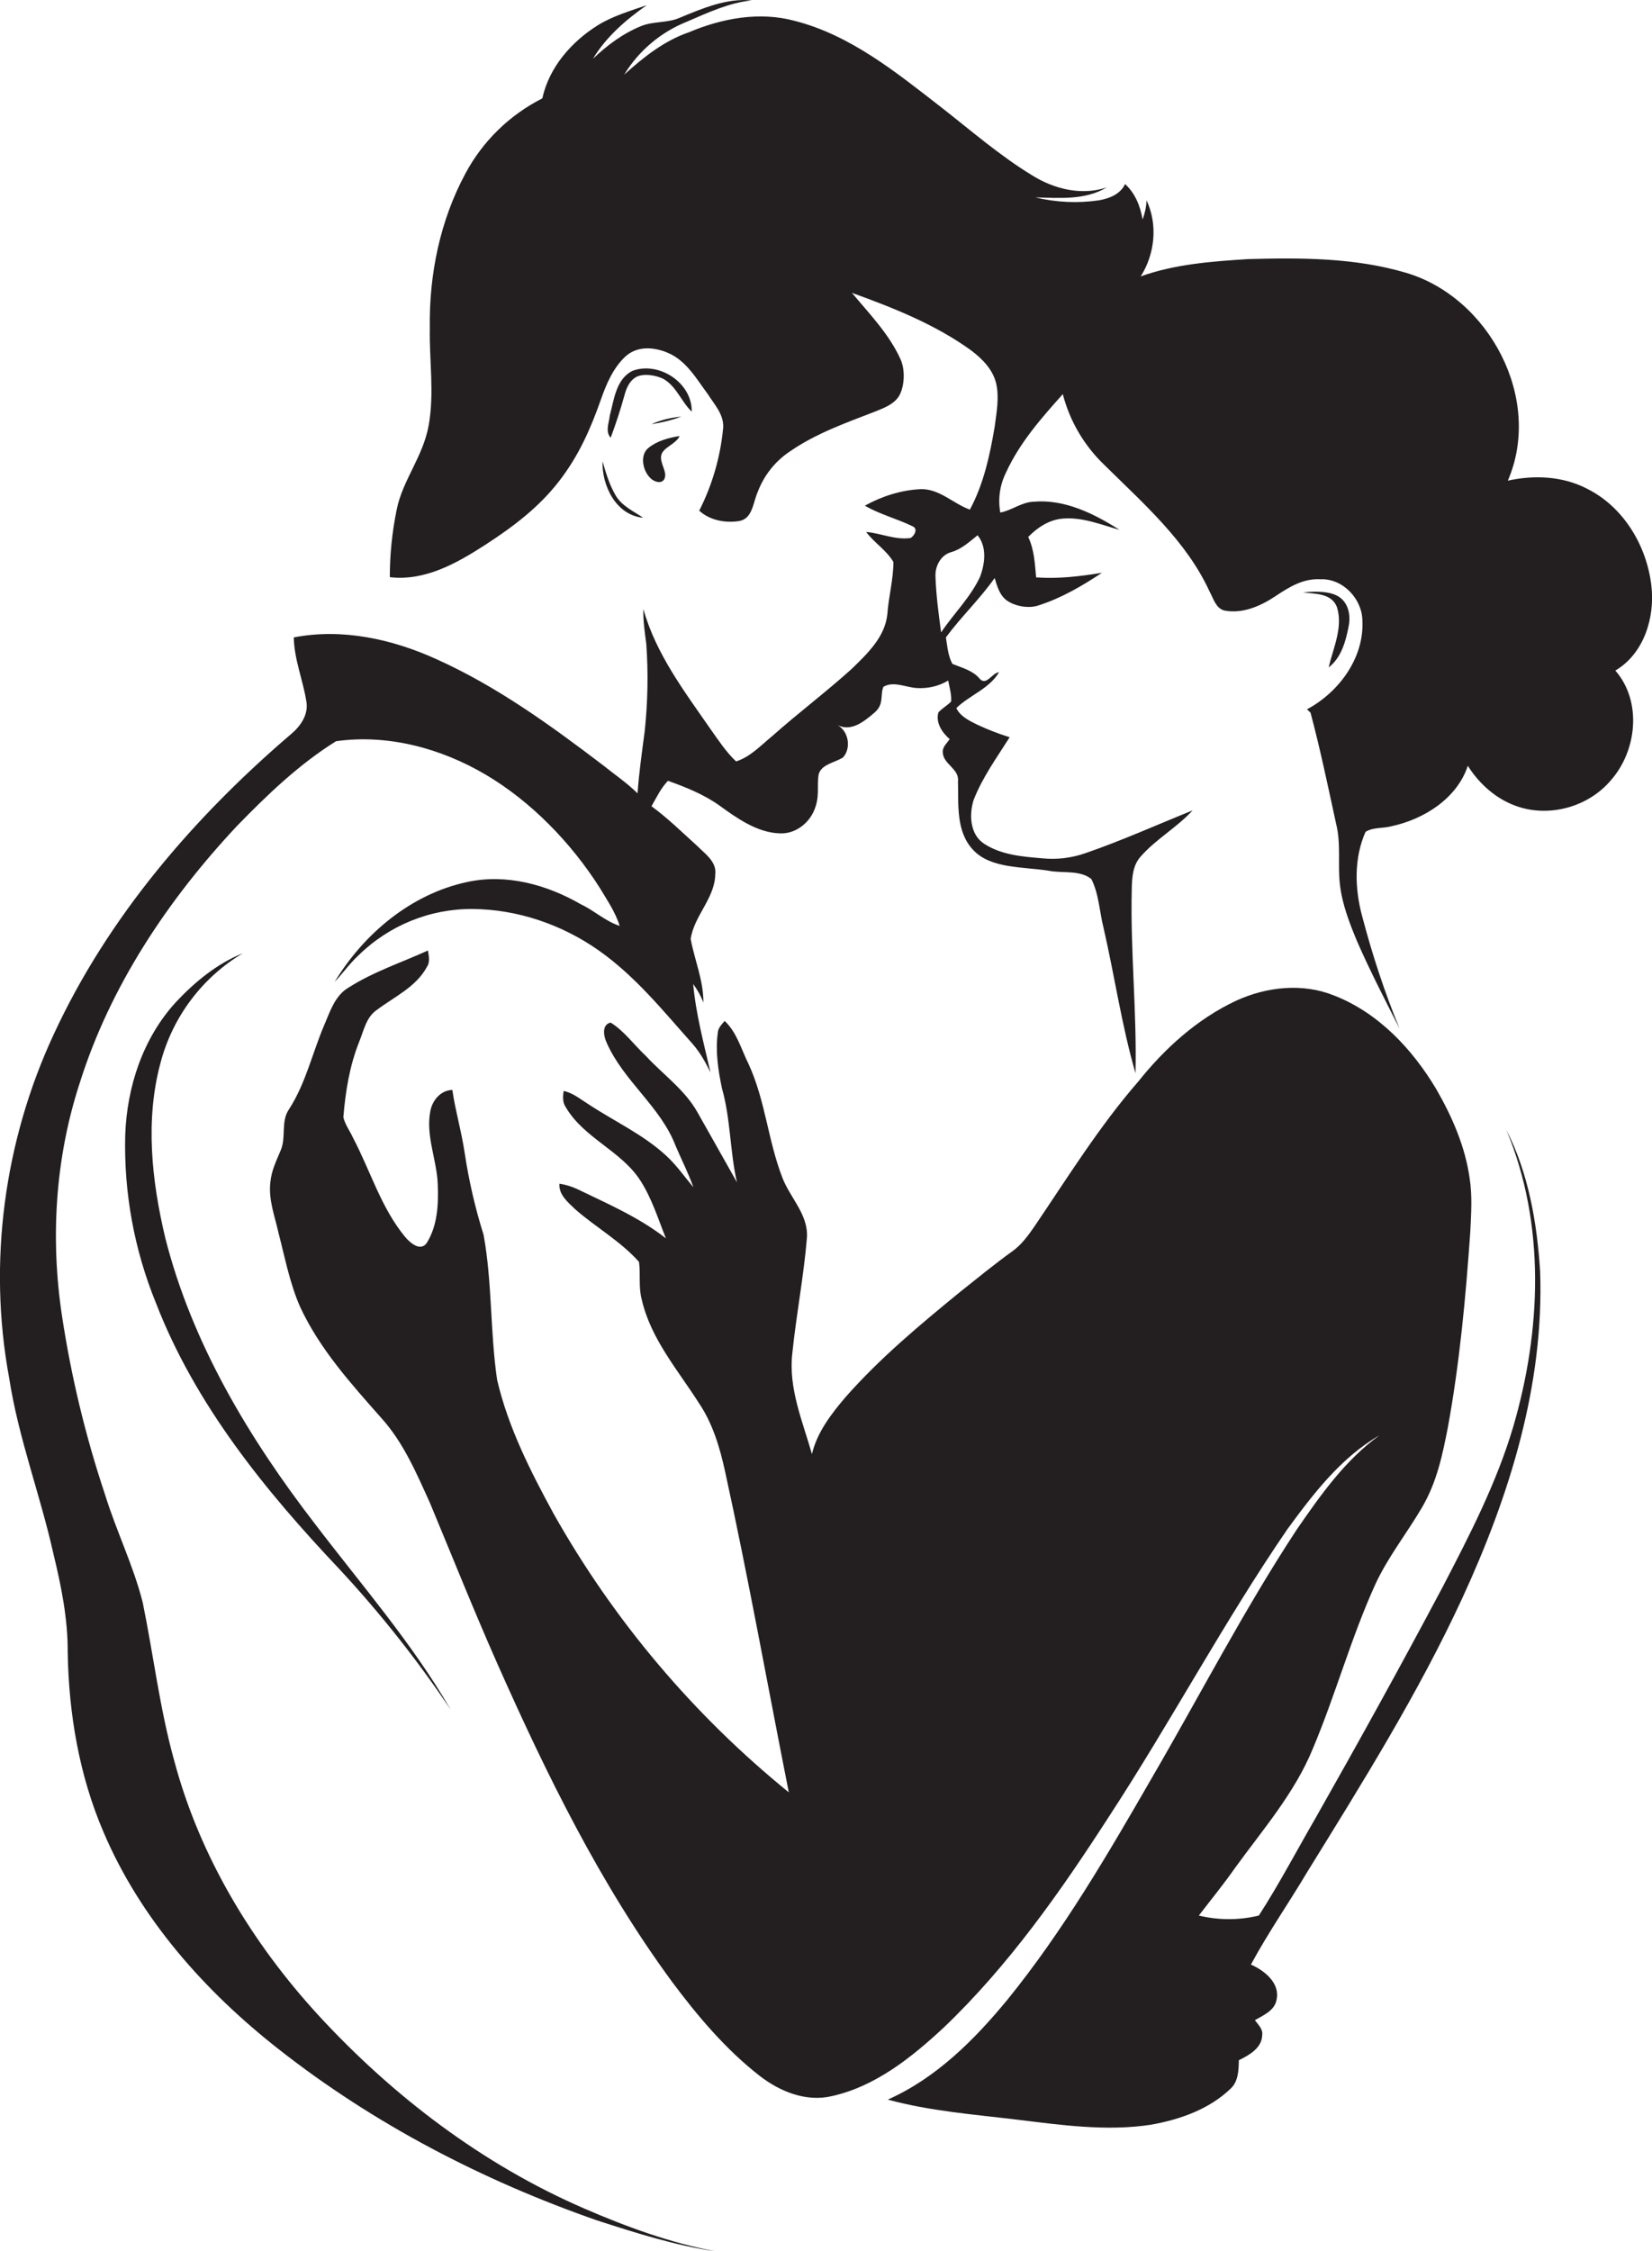
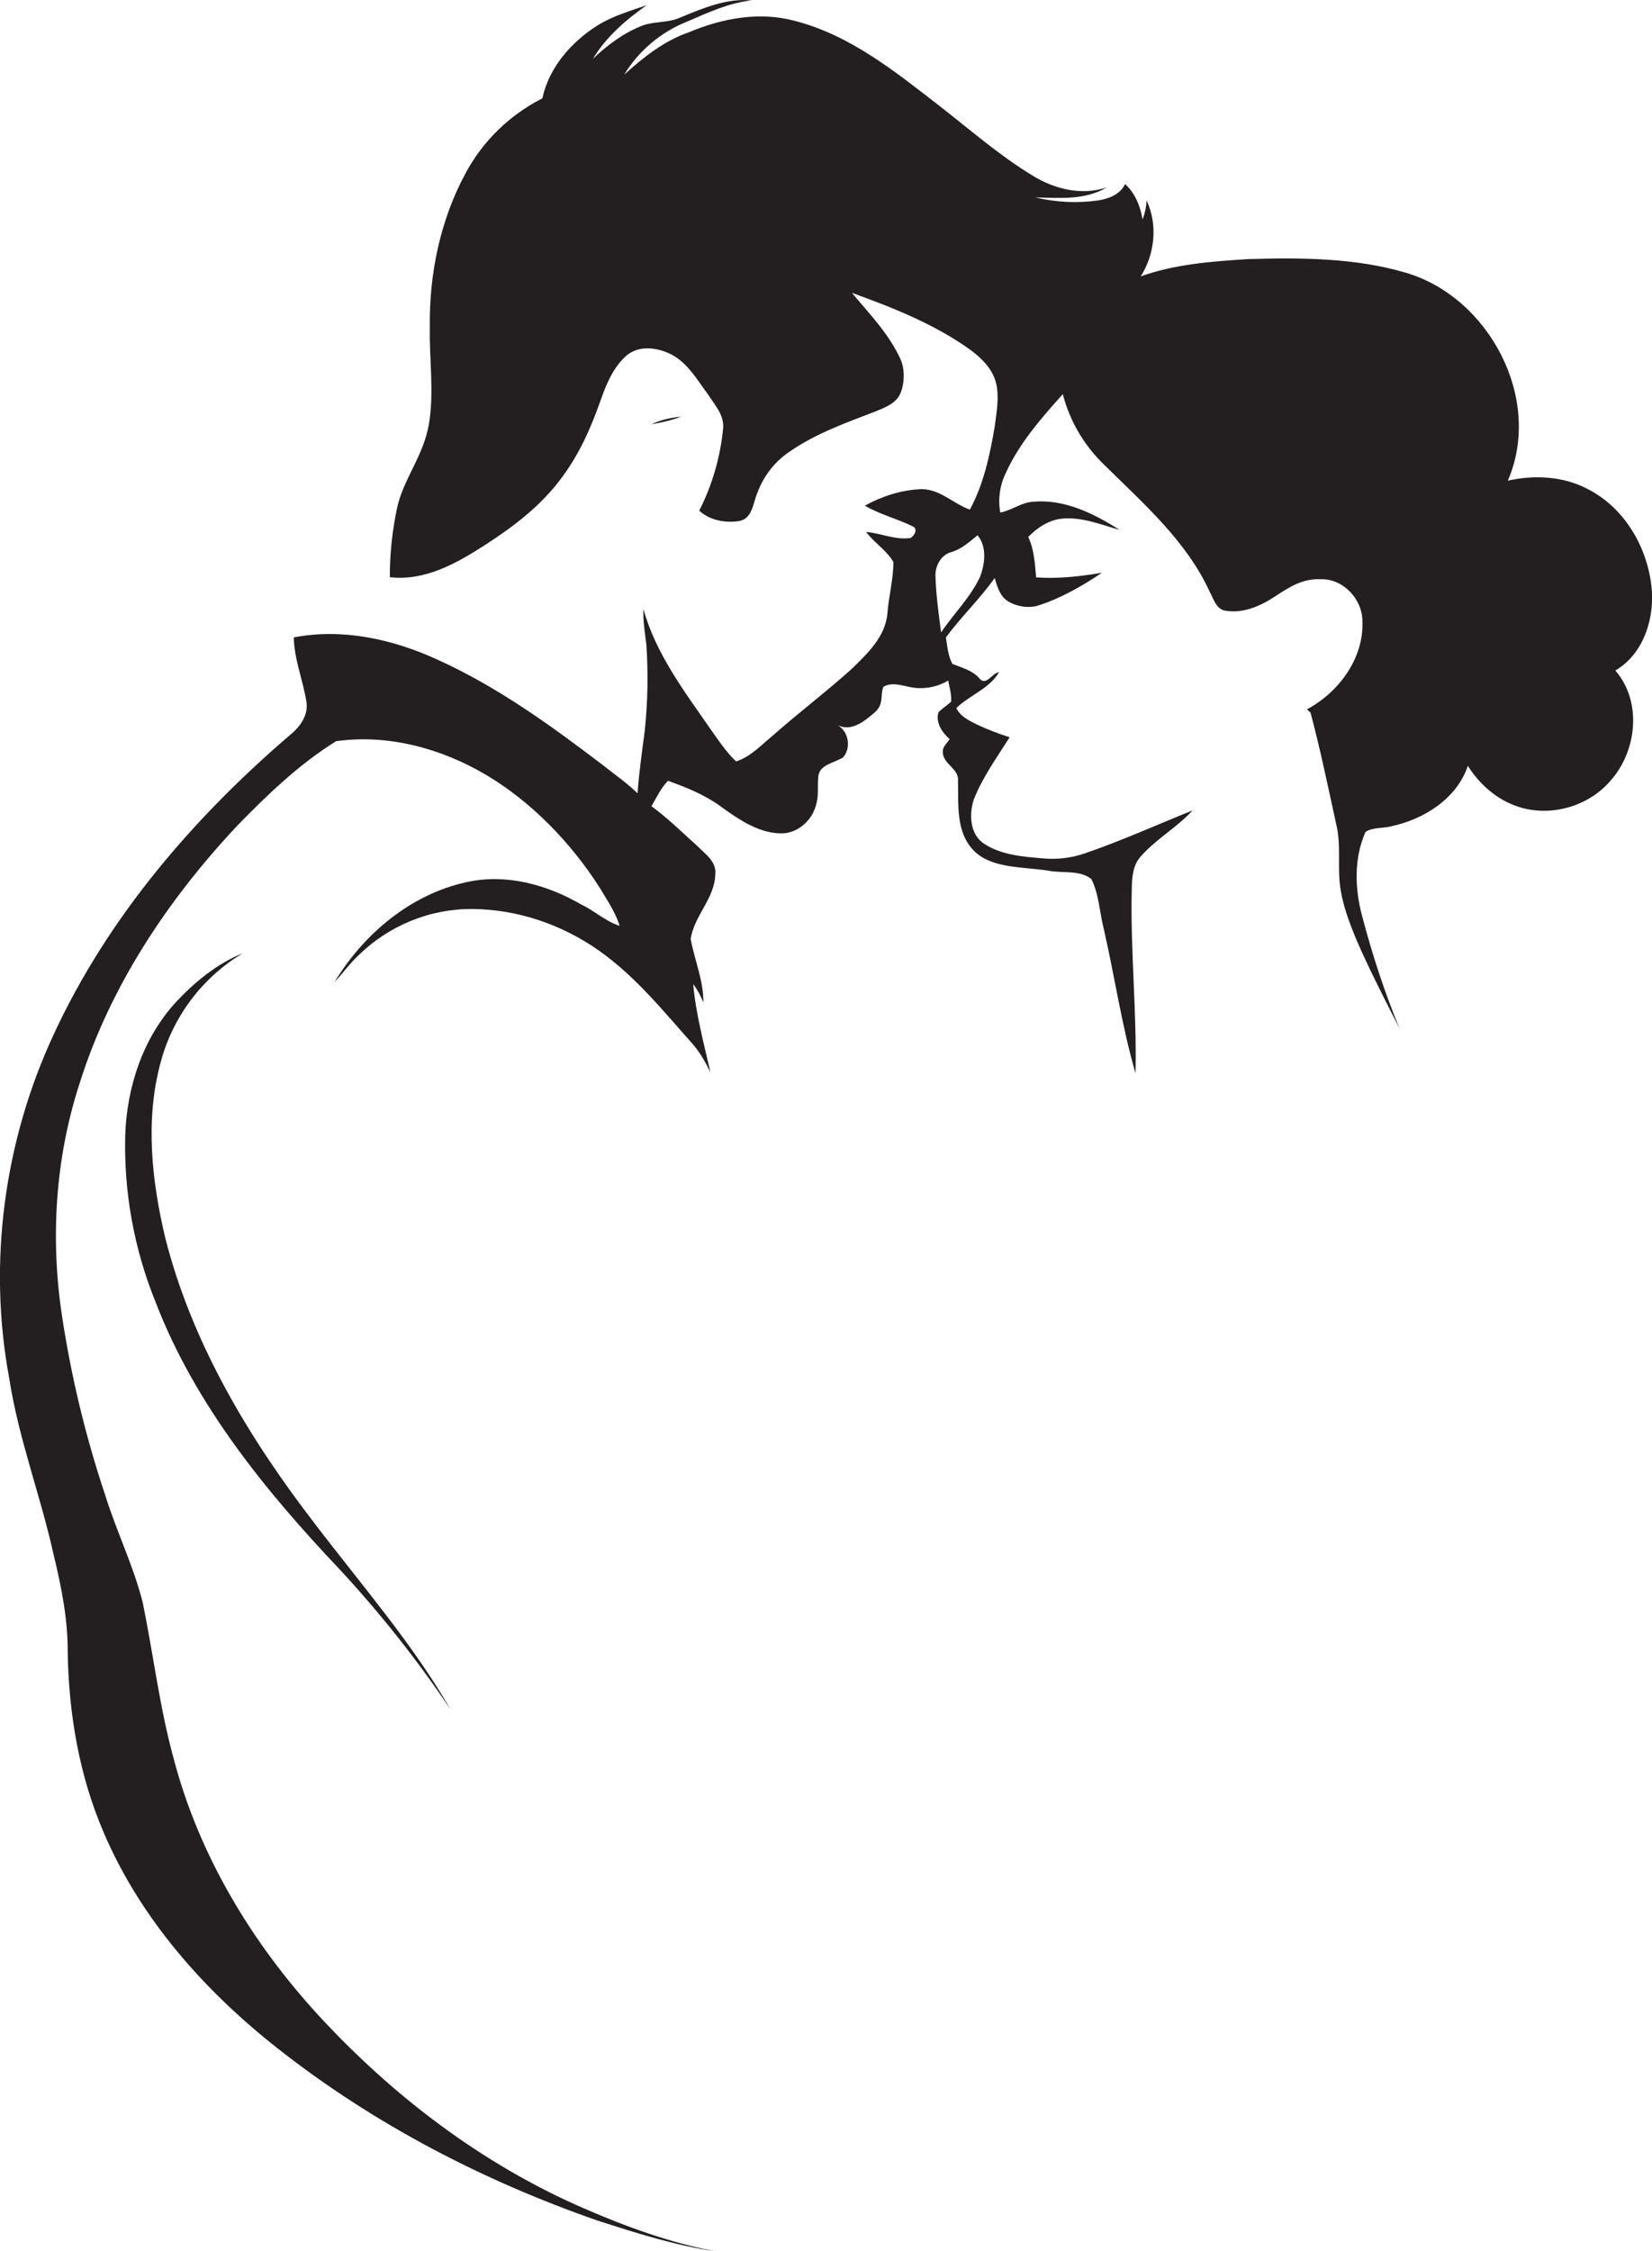
<svg xmlns="http://www.w3.org/2000/svg" version="1.1" id="Layer_1" x="0px" y="0px" viewBox="0 0 792.9 1080" style="enable-background:new 0 0 792.9 1080;" xml:space="preserve">
  <style type="text/css">
	.st0{fill:#231F20;}
</style>
  <title>biseeise_couple_flat_black_logo_White_background_b427d708-ed69-4ba0-96ee-3b18f8fa92bb</title>
  <path class="st0" d="M792.6,281c-2.2-19.2-13.4-37.9-31-46.6c-11.6-6-25.4-6.6-37.9-3.8c17-39.2-9-88.1-49.1-99.8  c-24.5-7.2-50.3-7.2-75.5-6.5c-17.4,1.1-35.1,2.4-51.6,8.3c6.8-10.7,8.3-24.8,2.8-36.5c-0.1,3.1-0.8,6.3-1.9,9.2  c-1.1-6.4-3.5-12.5-8.4-17c-2.3,4.9-7.5,6.9-12.5,7.8c-10.2,1.5-20.6,1-30.6-1.4c11.6,0.3,24,1.4,34.3-4.8  c-12.1,4.1-25.4,0.8-36-5.9c-15.6-9.5-29.4-21.6-43.8-32.8c-21.4-16.6-43.3-34.4-70-41.2c-17-4.6-34.9-1.2-50.8,5.5  c-11.9,4.1-21.8,12-31,20.3c7-11.5,17.6-20.4,30.1-25.4c10-4.3,20.2-9.1,31.1-10.2c-12-1.2-23.6,3.8-34.5,8.3  c-5.8,2.6-12.4,1.6-18.3,3.9c-8.8,3.5-16.6,9.3-23.4,15.8c6.3-10.5,15.8-18.7,25.8-25.7c-8.1,2.8-16.4,5.2-23.6,9.7  c-12.6,7.9-23.3,20.2-26.5,35c-15.8,8-28.7,20.6-37,36.2c-12.1,22.5-17.4,48.4-17,73.9c-0.3,15.5,2.2,31.1-0.5,46.5  s-12.5,26.3-15.4,40.7c-2.2,10.7-3.3,21.5-3.3,32.4c16.8,2,32.2-6.7,45.8-15.5s25.8-18.1,35.4-30.5s15.2-25.3,20.1-39.2  c2.6-7.4,5.8-15,11.6-20.5s14.1-4.7,20.6-1.9c8.8,3.7,13.7,12.5,19.2,19.9c3.1,4.9,7.7,9.7,7.3,16c-1.3,13.9-5.2,27.4-11.5,39.8  c5,4.6,12.4,6,19,5s6.8-8.8,9-13.8c3-8,8.4-14.9,15.5-19.6c12.4-8.6,26.8-13.7,40.8-19.1c4.1-1.7,8.8-3.3,11.4-7.2s3.5-12.3,0.9-18  c-5.5-12.1-14.9-21.7-23.3-31.8c19.9,7.2,39.9,15.1,57.2,27.6c5.3,4,10.4,9.1,12,15.8s0.2,14-0.7,20.9c-2.3,13.6-5.3,27.5-11.9,39.7  c-8.1-2.9-14.7-10.2-23.8-9.8s-18.5,3.4-26.6,7.9c7.2,4.2,15.3,6.2,22.7,9.8c3,1.1,1.2,4.5-0.7,5.7c-7.3,1.1-14.3-2.3-21.4-2.9  c3.9,5.2,9.8,8.8,13.1,14.4c0,8.4-2.3,16.6-2.9,25c-1.1,11-9.6,19-17.1,26.3c-12.3,11.1-25.6,21.1-38,32.1  c-5.5,4.5-10.6,10.1-17.5,12.3c-4.7-4.4-8.3-9.9-12-15.1c-12.6-18.2-26.5-36.4-32.5-58c-0.2,5.7,0.7,11.2,1.4,16.8  c1,14,0.7,28.1-0.8,42.1c-1.3,9.8-2.7,19.6-3.4,29.5c-5.1-5-11-9-16.6-13.5c-25.1-19.1-50.9-37.8-79.8-50.8  c-21.3-9.7-45.3-15-68.6-10.5c0.2,10.7,4.5,20.6,6.1,31.1c0.9,6.1-2.9,11.5-7.3,15.2c-46.8,40-88,87.9-114,144.1  C2,547.3-5.9,605.7,4.4,661.1c4.4,28.7,14.9,55.9,21.2,84.2c3.8,15.6,7,31.4,6.9,47.5c0.5,29.4,5.5,59,17.2,86.2  c17.7,41.6,48.6,76.3,83.9,104c45.8,36,98.2,63.2,153.1,82.3c18.6,6,37.4,12,56.8,14.8c-21.9-4.1-42.9-11.8-63.2-20.6  c-48.7-21.1-91.8-53.9-127.6-92.8c-31.8-34.7-56.8-76.1-69-121.7c-7-25-10-50.8-15.2-76.2C64,751,55.8,734.5,50.4,717  c-9.3-27.8-16.2-56.4-20.6-85.4c-5.7-37.3-3.3-75.9,8.4-111.8c14.6-46.6,42.4-88.2,75.6-123.6c14.5-14.9,29.8-29.6,47.5-40.6  c24.9-3.5,50.4,3.4,71.9,16.1s40.8,32.4,54.7,54.3c3.5,5.9,7.5,11.6,9.5,18.2c-6.8-2.2-12.1-7.3-18.5-10.3  c-16.4-9.5-36-14.9-54.9-10.7c-26.8,5.8-49.4,24.8-63.4,47.9c3.9-4.1,7.2-8.8,11.3-12.6c14.7-14.5,34.5-22.6,55.1-22.4  c21.5,0.2,42.8,7.5,60.4,19.9s30.9,29,45,44.8c3.6,4.1,6.2,8.8,8.6,13.7c-3.2-14-7-28-8.3-42.4c2,2.7,3.7,5.7,4.9,8.9  c0.1-10.5-4.2-20.3-6.1-30.5c1.6-11.1,11.5-19.4,11.8-30.9c0.8-6.1-4.8-9.9-8.6-13.7c-7.2-6.5-14.2-13.4-22-19.1  c2.4-4.2,4.5-8.7,7.9-12.2c8.7,3.1,17.4,6.6,24.9,12s17.7,12.9,28.7,13.2c7.3,0.4,13.9-4.6,16.6-11.1s1.3-11.1,2-16.5  s7.7-6.2,11.8-8.8c4.1-4.5,2.7-12.6-2.6-15.5c6.7,3.3,12.9-1.9,17.7-6s2.6-8.3,4.3-12.4c4.9-2.9,10.8,0.3,16.1,0.6s10.5-0.9,15-3.6  c0.6,3.3,1.7,6.7,1.4,10.1c-1.9,1.9-4.3,3.2-6.1,5.2c-1.4,4.9,1.8,9.7,5.4,12.8c-1.3,2-3.5,3.7-3.3,6.3c0.1,5.7,8,7.9,7.3,13.9  c0.3,11.2-1.1,24.2,7.4,33.1s23.8,7.9,35.9,9.8c6.8,1.4,15-0.5,20.7,4c3.7,7.3,3.9,15.8,5.9,23.6c5.3,23.1,8.7,46.8,15.3,69.6  c0.7-29.4-2.5-58.7-1.8-88.1c0.1-5.6,0.4-11.7,4.4-16c7.3-8.3,17.3-13.8,24.8-22c-17.1,6.9-34,14.5-51.4,20.5  c-6.6,2.3-13.6,3.2-20.5,2.5c-9.7-0.8-20-1.6-28.3-7.1c-6.7-4.5-7.1-13.9-4.9-20.9c4.2-10.8,11.1-20.3,17.3-30.1  c-5.4-1.7-10.6-3.7-15.7-6.1c-3.8-1.9-8-3.9-9.9-7.9c6.4-6.2,15.9-9.3,20.5-17.2c-3.4,0.3-6.1,6.9-9.4,3s-8.4-5.1-13-7  c-2.1-3.9-2.4-8.4-3.1-12.7c7.3-9.9,16.3-18.4,23.4-28.5c1.2,4,2.4,8.4,6,10.9s10.2,4,15.2,2.2c10.9-3.5,20.8-9.3,30.3-15.6  c-10.4,1.7-21,3-31.6,2.2c-0.6-6.6-0.9-13.3-3.8-19.4c4.4-4.5,10.1-8.3,16.6-8.8c9.4-0.8,18.3,2.9,27.2,5.4  c-12.2-7.8-26.4-14.8-41.2-13.5c-5.8,0.2-10.5,4.2-16,5.2c-1.2-6.6-0.2-13.3,2.8-19.3c6.5-14.2,16.9-26,27.2-37.5  c3.4,13.1,10.4,24.9,20.2,34.2c18.6,18.4,39.2,36.3,50.3,60.6c1.8,3.2,2.9,7.9,7,9c8.8,1.7,17.4-2.1,24.6-6.9s13.5-8.5,21.6-8.1  c10.8-0.4,20.1,9.5,20.1,20.1c0.8,17.8-11.4,34.2-26.6,42.3l1.7,1.6c4.7,17.6,8.4,35.5,12.3,53.4c2.4,9.5,0.7,19.4,1.8,29  s4.6,18.5,8.2,27.2c6.2,14.2,13.4,28.1,20.4,41.9c-7.2-17.5-13.1-35.5-17.9-53.8c-3.6-13.2-4-27.9,1.6-40.5  c3.6-2.3,8.4-1.6,12.4-2.7c15.6-3.3,31.5-13.3,36.7-29c5.6,8.9,14,16.3,24.1,19.6c15.6,5.2,34-0.1,44.6-12.7  c12.5-14.2,15-37.8,2.1-52.6C789.1,313.6,794.4,296.1,792.6,281z M470.5,276.5c-4.6,10-12.7,17.8-18.8,26.9  c-1.2-8.9-2.4-17.8-2.7-26.7c-0.3-5,2.5-10.4,7.5-11.8s8.8-5,12.7-8.1c4.5,5.5,3.6,13.4,1.3,19.6L470.5,276.5z" />
-   <path class="st0" d="M723,542.1c18.9,45.1,16.8,96.5,3.2,142.7c-8,26.9-21,52-33.9,76.8c-19.7,37.1-40,73.8-60.7,110.3  c-9.1,15.7-17.6,31.9-27.4,47.1c-9.5,2.3-19.3,2.3-28.8,0c5.8-7.6,11.9-15,17.4-22.9c13.3-18.3,28.5-35.8,37.2-56.9  c11-26,18.4-53.4,30.1-79.1c6-13,15-24.3,22.3-36.7s9.9-25.3,12.5-38.5c5.7-31.1,8.6-62.6,10.8-94.2c0.4-8.4,1-16.8-0.3-25.2  c-2.1-15.3-8.4-29.7-16-42.9c-11.5-19.3-27.8-36.7-49.1-45c-15.1-6.1-32.4-4.2-47,2.5c-18.6,8.7-34.2,22.8-46.9,38.7  c-18.8,21.6-33.9,46-49.9,69.6c-3,4.3-6.2,8.8-10.6,11.9c-8.6,6.2-16.9,13-25.2,19.6c-19.2,15.7-38.3,31.6-54.8,50.3  c-6.9,8.1-13.7,16.9-16.2,27.4c-4.5-15.8-11.4-31.7-9.4-48.5c1.9-18.5,5.5-36.9,7-55.4c0.7-11.2-8.3-19.2-11.9-29  c-6.8-17.6-8.1-36.9-16.1-54.2c-3.5-7-5.6-15.2-11.5-20.7c-1.4,1.7-3.2,3.4-3.3,5.8c-1.2,8.8,0.2,17.9,2,26.5  c4.2,14.7,3.8,30.2,7.2,45.1l-18.9-33.5c-6.1-10.9-16.5-18.1-24.8-27.1c-5.7-5.3-10.3-11.9-16.9-16c-4.4,0.9-3.4,6.6-1.9,9.7  c8.1,18.4,25.9,30.6,33.1,49.5c2.8,6.6,6.1,13,8.5,19.8c-4.3-5.1-8.1-10.6-13-15.1c-11-10.2-24.9-16.5-37.3-24.7  c-3.9-2.4-7.5-5.5-12-6.4c-0.3,2.6-0.6,5.4,1,7.7c8.7,15,26.8,21,36,35.5c5.4,8.5,8.4,18.2,12.1,27.5c-12.9-10.1-28-16.6-42.7-23.7  c-2.7-1.2-5.5-2.1-8.4-2.5c-0.4,5.2,4,8.8,7.4,12.1c10,8.8,21.9,15.4,30.8,25.4c0.8,5.9-0.3,12.1,1.3,18  c4.3,18.9,17.3,33.8,27.5,49.8c6.6,9.8,10,21.3,12.5,32.7c11.2,51.1,20.4,102.6,30.6,154c-45.7-37.1-84-82.4-112.9-133.7  c-11.1-20.4-21.8-41.4-27.1-64.2c-3.4-23-2.3-46.6-6.5-69.6c-4-12.7-7-25.7-9-38.8c-1.5-10.4-4.5-20.4-6-30.7  c-5.7,0.2-9.7,5.1-10.6,10.4c-2.2,11.8,3.2,23.2,3.6,34.9c0.4,9.6-0.1,20-5.4,28.3c-3.1,4-7.9-0.3-10.2-3  c-11.6-14-16.7-31.8-25.1-47.7c-1.5-3.3-3.8-6.3-4.6-9.8c1-12.3,3-24.7,7.6-36.2c2.2-5.4,3.4-11.9,8.5-15.3  c8.5-6.4,18.9-11,24.1-20.8c1.5-2.3,0.8-5.1,0.4-7.7c-12.7,5.8-26.2,10.2-38.1,17.8c-6.5,3.8-8.8,11.3-11.6,17.8  c-5.8,13.5-8.9,28.1-17,40.6c-4,5.8-1.3,13.3-3.9,19.5s-4.4,9.8-5,15.2c-1.1,8.5,2.1,16.6,3.9,24.7c3.1,11.9,5.4,24.2,10.4,35.5  c9.4,20.2,24.5,36.9,39.1,53.4c10.5,11.7,16.7,26.3,23.1,40.4c10.8,25.9,21.2,52,32.6,77.7c23.5,52.9,49.2,105.3,83.6,152.1  c12.3,16.5,25.8,32.5,42.1,45.2c9.7,7.5,22.3,12.7,34.8,9.7c20.9-4.7,38.2-18.6,53.6-32.9c31.2-29.8,56.1-65.3,79.4-101.4  c29.6-45.3,55-93.2,85.6-137.8c12.4-16.9,25.6-34.2,44.1-44.9c-16.5,11.9-28.3,28.7-39.7,45.2c-25.4,38.6-46.5,79.6-69.7,119.4  c-21.1,36.6-42.5,73.3-69.2,106.2c-15.9,19.3-34.2,37.6-57.4,47.9c20.2,5.5,41.2,7.1,61.9,9.6s43.2,5.8,64.7,2.4  c13.8-2.5,27.7-7.4,38-17.3c3.7-3.5,3.8-8.9,3.9-13.6c4.9-2.4,11-5.8,11.2-11.9c0.5-3-1.9-5.1-3.5-7.3c4.1-2.4,9.5-4.6,10.4-9.8  c1.8-8-5.8-14-12.3-16.9c8.2-15.2,18.1-29.4,26.9-44.2c26.5-42.9,53.4-85.8,74.6-131.7c22.6-49,39.3-102.3,37.3-156.8  C737.7,586.7,733.7,563,723,542.1z" />
  <path class="st0" d="M116.6,457.3c-12.4,5-23,13.7-32.1,23.4c-15.9,17.3-23.6,40.7-24.4,63.9c-0.7,27.5,4.3,54.9,14.7,80.4  c18.9,48.9,52.5,90.2,88.2,127.9c19.5,21,37.3,43.5,53.3,67.3c-18.5-32-42.9-59.9-65.2-89.2c-31.6-41-59-86.6-71.8-137.2  c-6.5-27.4-9.7-56.6-2.2-84.1C82.9,487.8,97.1,468.9,116.6,457.3z" />
-   <path class="st0" d="M647.3,300.5c1-4.9,0.1-10.6-4.1-13.8s-11.9-3.1-17.8-2.5c5.9,0.8,13.7,0.3,16.3,7.1c3,9.7-1.8,19.5-4,28.9  C643.8,315.5,645.9,307.7,647.3,300.5z" />
-   <path class="st0" d="M303.6,177.9c-7.9,3.9-8.9,13.8-10.9,21.4c-0.4,3.5-2.3,7.8,0.4,10.7c2.5-6.7,4.7-13.4,6.6-20.3  c0.9-3.4,2.4-7,5.6-8.8s9.5-1.1,13.5,1.1c6,3.7,8.3,10.8,13.2,15.5C332.3,183.7,316.3,173.2,303.6,177.9z" />
-   <path class="st0" d="M308.7,248.4c-4.7-3.2-10.2-5.6-13.2-10.7s-4.7-10.8-6.3-16.4C288.8,233,295.7,247.2,308.7,248.4z" />
-   <path class="st0" d="M326.2,209.2c-5.3,0.8-10.8,2.3-15,5.7s-2.8,11,1.1,14.6c1.8,1.8,5.8,3,6.8-0.3s-2.6-7.2-1.7-10.9  S324.3,213.2,326.2,209.2z" />
  <path class="st0" d="M312.6,203.5c4.9-0.7,9.7-1.9,14.4-3.6C322,200.3,317.2,201.5,312.6,203.5z" />
</svg>